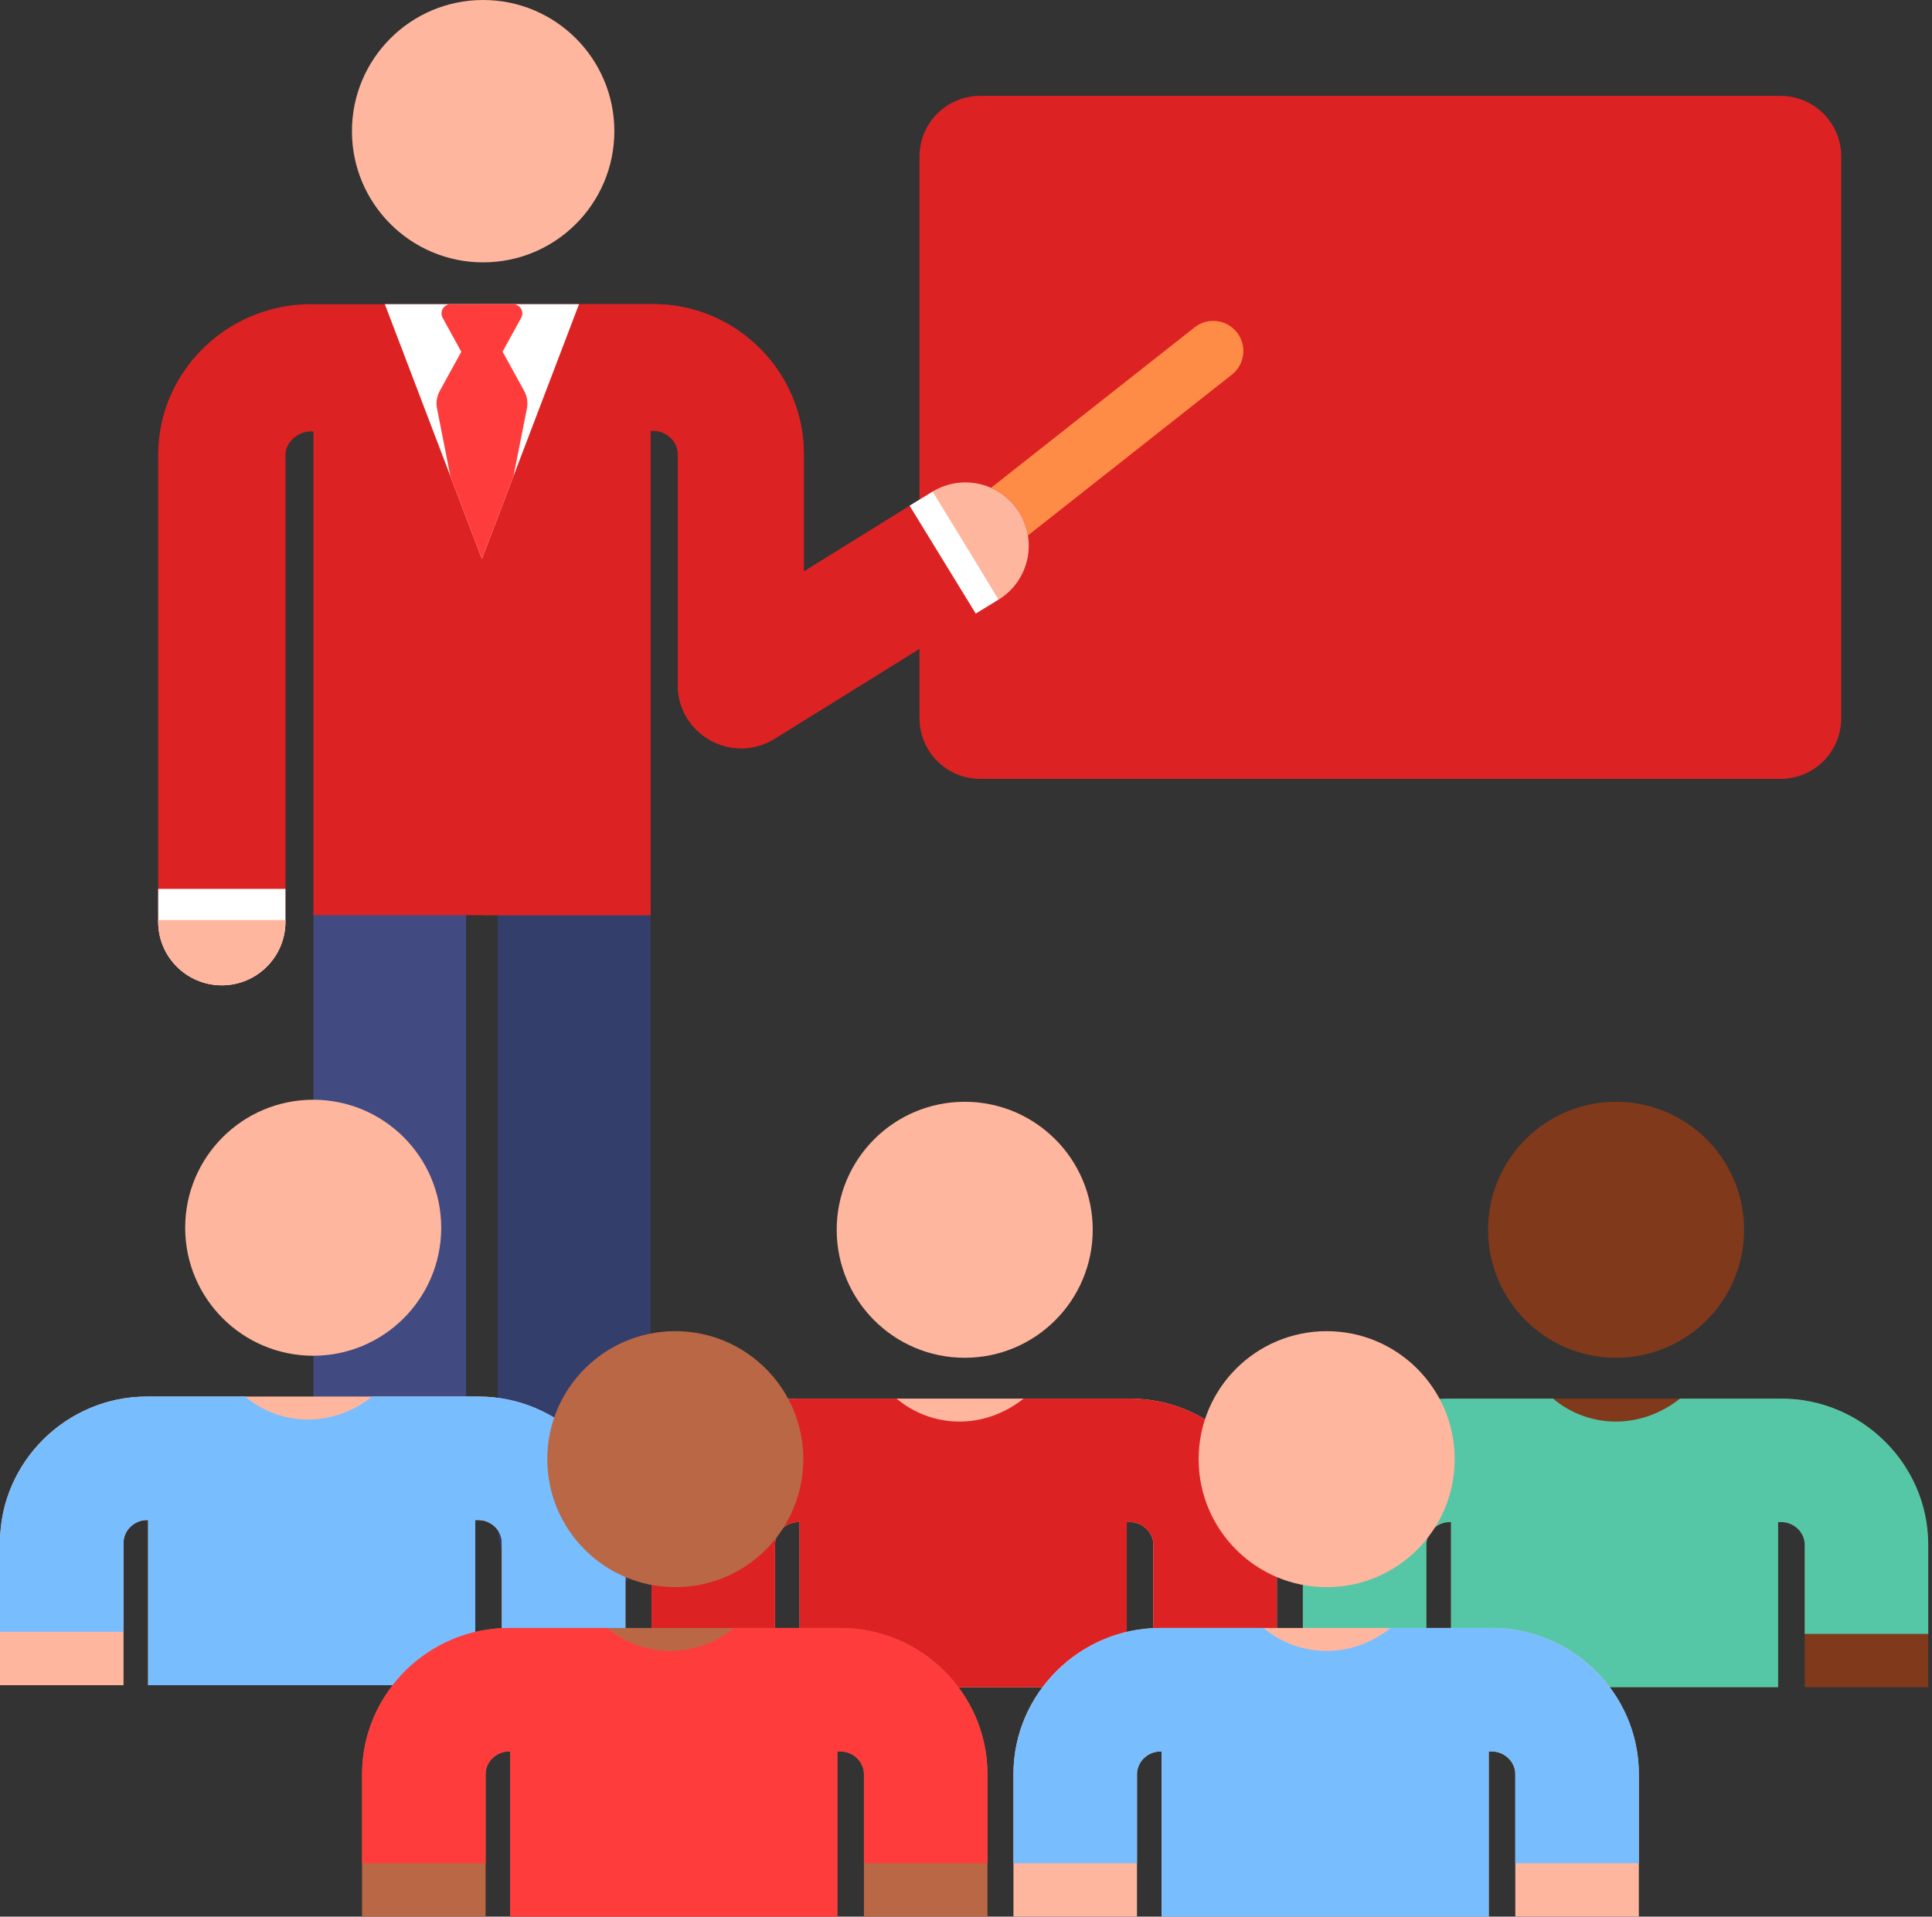
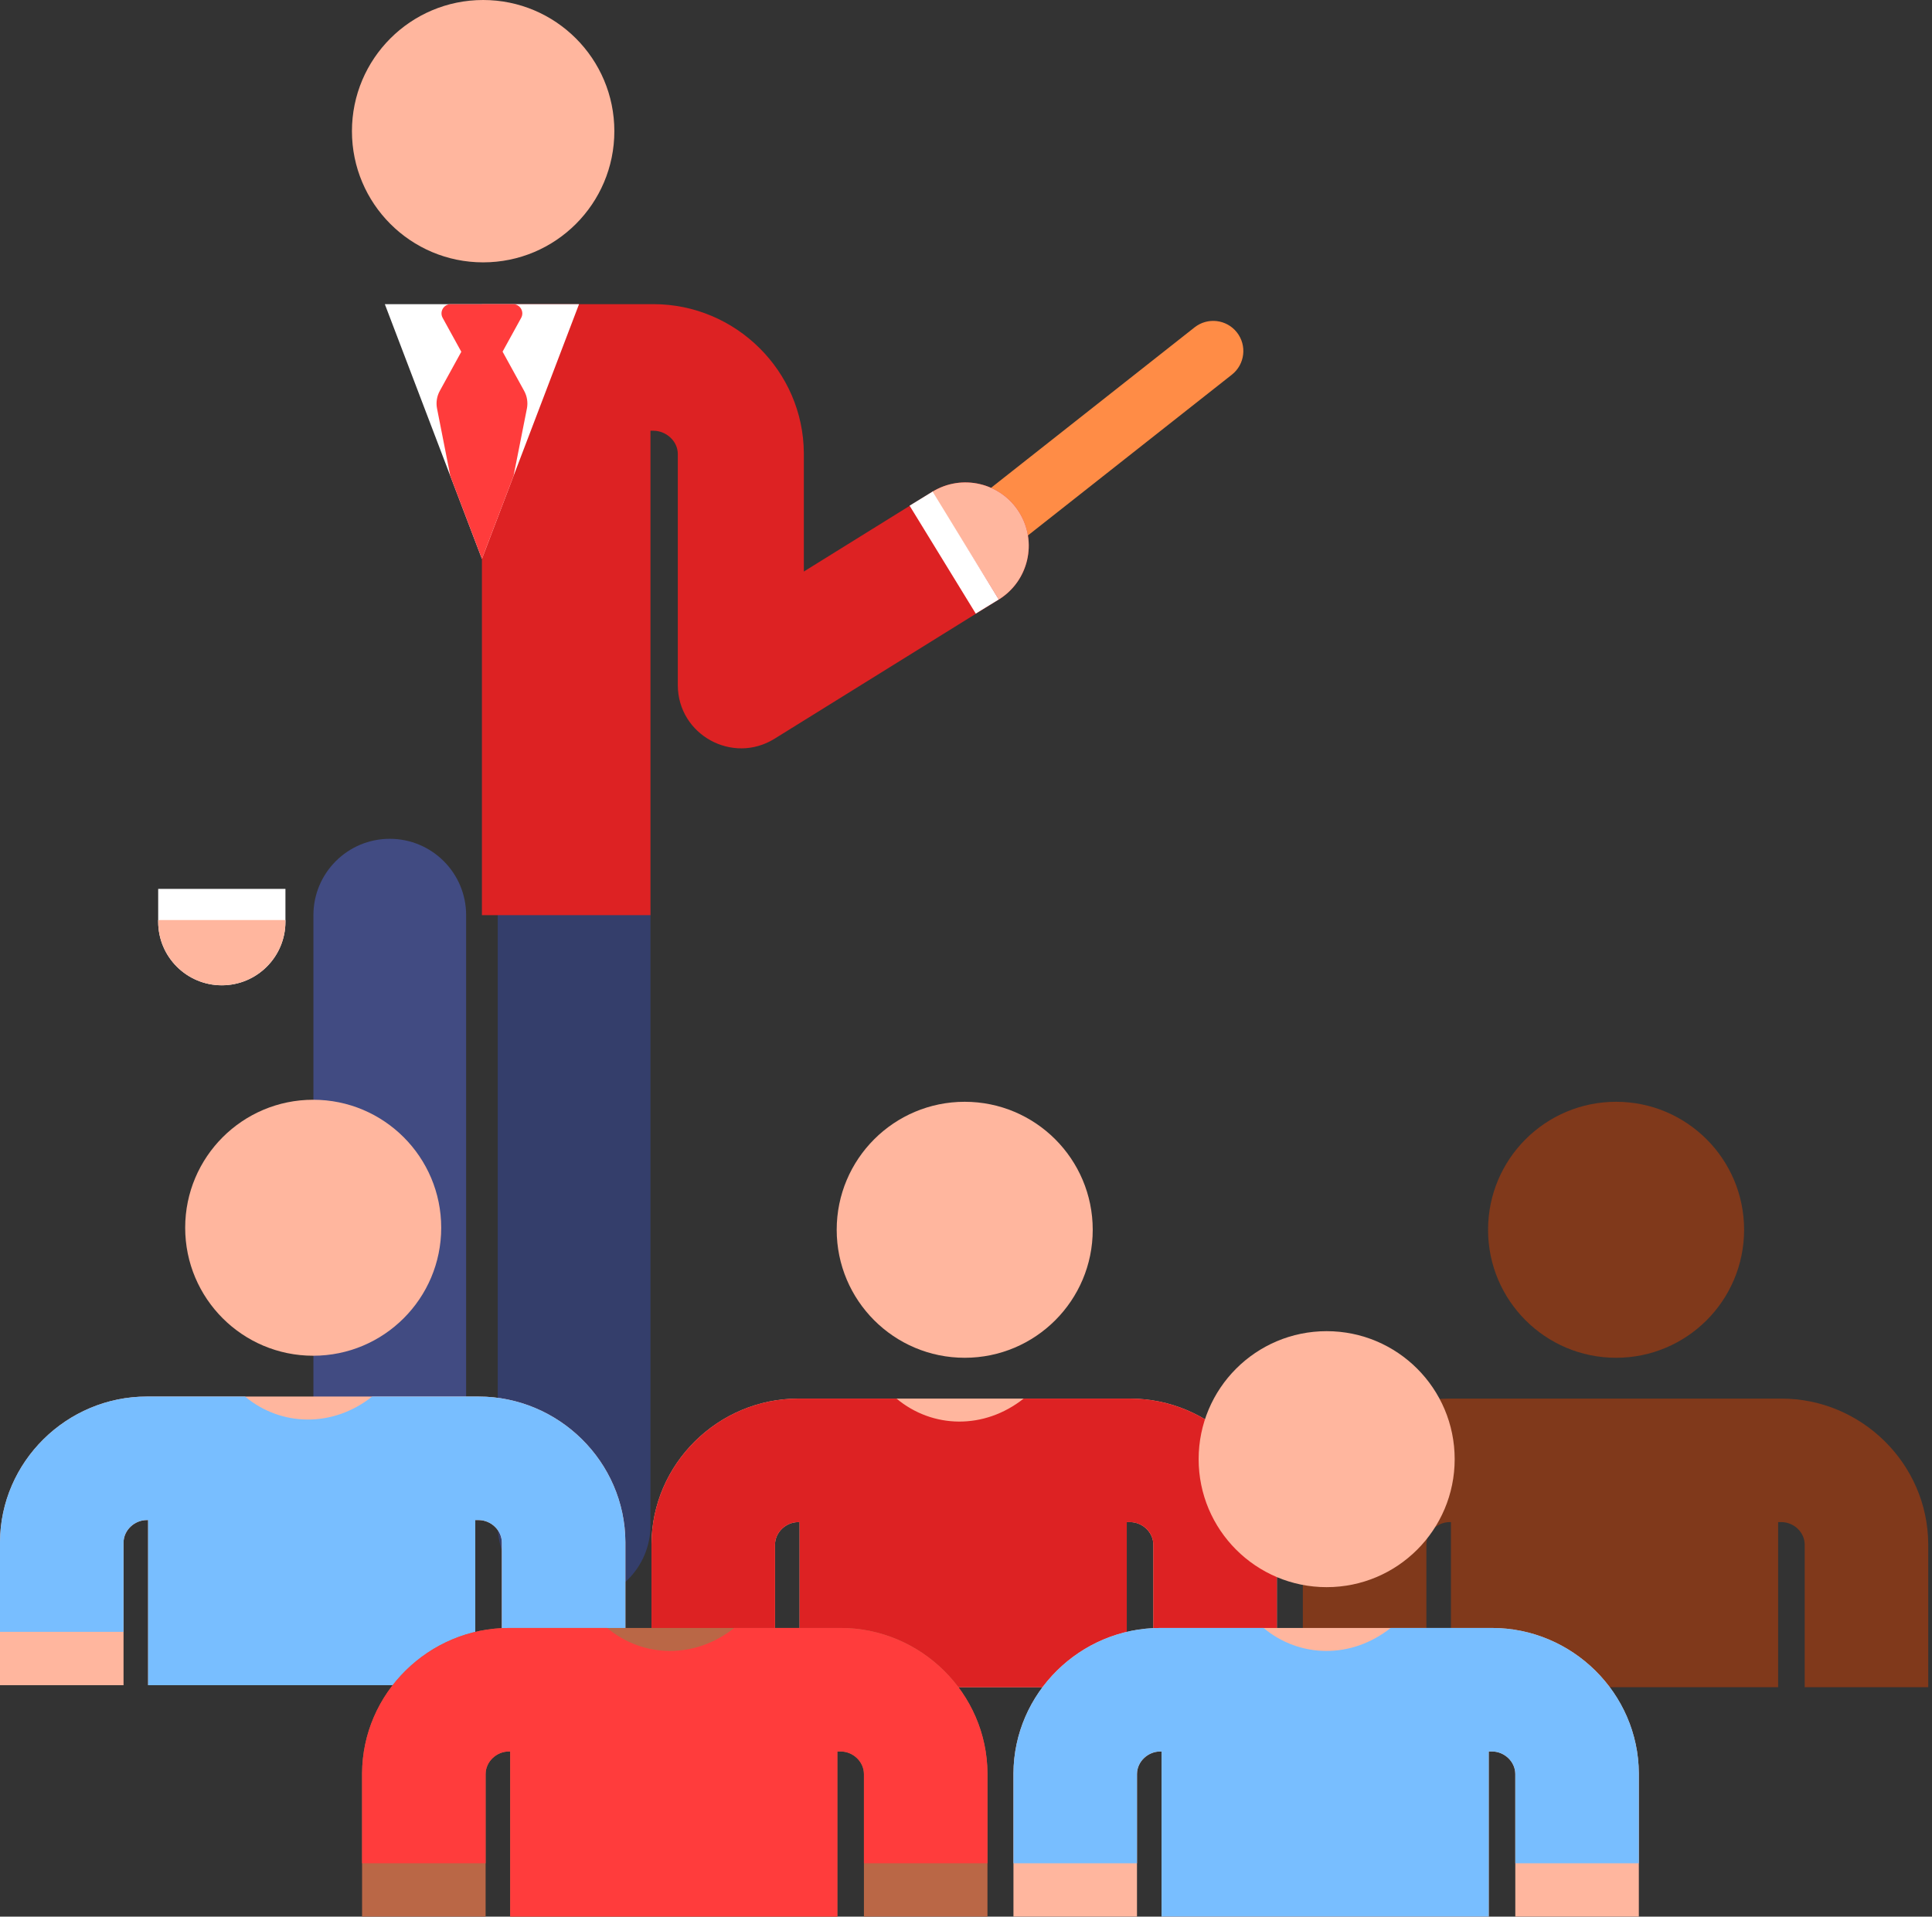
<svg xmlns="http://www.w3.org/2000/svg" width="513" height="509" viewBox="0 0 513 509" fill="none">
  <rect x="0" y="0" width="513" height="509" fill="#333333" stroke="none" />
-   <path d="M244.153 190.743V41.565C244.153 32.672 251.362 25.463 260.255 25.463H472.794C481.687 25.463 488.896 32.672 488.896 41.565V190.743C488.896 199.636 481.687 206.845 472.794 206.845H260.256C251.362 206.845 244.153 199.636 244.153 190.743Z" fill="#DD2223" />
  <path d="M256.591 152.91C254.225 152.91 251.883 151.866 250.305 149.864C247.571 146.395 248.165 141.366 251.634 138.631L317.194 86.937C320.664 84.202 325.693 84.797 328.427 88.266C331.161 91.735 330.567 96.764 327.098 99.499L261.538 151.193C260.069 152.348 258.324 152.91 256.591 152.91Z" fill="#FF8C46" />
  <path d="M128.289 69.676C147.53 69.676 163.127 54.078 163.127 34.838C163.127 15.598 147.53 0 128.289 0C109.049 0 93.451 15.598 93.451 34.838C93.451 54.078 109.049 69.676 128.289 69.676Z" fill="#FFB69E" />
  <path d="M152.44 425.376C141.242 425.376 132.165 416.298 132.165 405.101V243.04C132.165 231.842 141.243 222.765 152.44 222.765C163.637 222.765 172.715 231.843 172.715 243.04V405.101C172.716 416.298 163.638 425.376 152.44 425.376Z" fill="#343E6B" />
  <path d="M103.496 425.376C92.298 425.376 83.221 416.298 83.221 405.101V243.04C83.221 231.842 92.299 222.765 103.496 222.765C114.693 222.765 123.771 231.843 123.771 243.04V405.101C123.772 416.298 114.694 425.376 103.496 425.376Z" fill="#414B82" />
-   <path d="M270.633 136.062C265.736 128.175 255.374 125.751 247.486 130.647L213.441 151.785V120.354C213.332 98.53 195.329 80.774 173.504 80.774H172.882C162.136 80.774 93.731 80.774 82.614 80.774C60.334 80.774 42.117 98.621 42.007 120.557C42.007 120.585 42.007 120.614 42.007 120.642V244.77C42.007 254.101 49.572 261.666 58.903 261.666C68.234 261.666 75.799 254.101 75.799 244.77V120.699C75.835 117.486 79.074 114.567 82.614 114.567H83.222V243.041H172.717C172.717 231.063 172.717 127.863 172.717 114.395C172.807 114.395 173.595 114.395 173.505 114.395C176.885 114.395 179.958 117.145 179.975 120.525V182C180.041 195.163 194.529 203.102 205.651 196.197L265.222 159.211C273.106 154.312 275.529 143.949 270.633 136.062Z" fill="#DD2223" />
  <path d="M270.633 136.062C265.736 128.175 255.374 125.751 247.486 130.647L213.441 151.785V120.354C213.332 98.53 195.329 80.774 173.504 80.774C167.733 80.774 133.513 80.774 127.963 80.774V243.039H172.716C172.716 231.061 172.716 127.861 172.716 114.393C172.806 114.393 173.594 114.393 173.504 114.393C176.884 114.393 179.957 117.143 179.974 120.523V181.998C180.04 195.161 194.528 203.1 205.65 196.195L265.221 159.209C273.106 154.312 275.529 143.949 270.633 136.062Z" fill="#DD2223" />
  <path d="M270.633 136.062C265.736 128.175 255.374 125.751 247.486 130.647L265.219 159.209C273.106 154.312 275.529 143.949 270.633 136.062Z" fill="#FFB69E" />
  <path d="M241.52 134.291L259.089 162.954L265.199 159.209L247.63 130.546L241.52 134.291Z" fill="white" />
  <path d="M42.001 236.056V244.771C42.001 254.102 49.566 261.667 58.897 261.667C68.228 261.667 75.793 254.102 75.793 244.771V236.056H42.001Z" fill="white" />
  <path d="M42.001 244.336V244.771C42.001 254.102 49.566 261.667 58.897 261.667C68.228 261.667 75.793 254.102 75.793 244.771V244.336H42.001Z" fill="#FFB69E" />
  <path d="M102.183 80.774L127.963 148.43L153.75 80.774H102.183Z" fill="white" />
  <path d="M139.176 103.806L133.449 93.39L138.385 84.413C139.283 82.78 138.1 80.776 136.234 80.776H119.687C117.823 80.776 116.637 82.778 117.536 84.413L122.489 93.42L116.778 103.808C115.987 105.247 115.73 106.917 116.052 108.527L119.575 126.411L127.963 148.432L136.359 126.408L139.902 108.529C140.225 106.917 139.967 105.245 139.176 103.806Z" fill="#FF3C3C" />
  <path d="M162.762 132.758H140.443V139.641H162.762V132.758Z" fill="#DD2223" />
  <path d="M429.114 360.587C447.887 360.587 463.106 345.368 463.106 326.595C463.106 307.822 447.887 292.603 429.114 292.603C410.341 292.603 395.122 307.822 395.122 326.595C395.122 345.368 410.341 360.587 429.114 360.587Z" fill="#80391B" />
  <path d="M472.996 371.425C463.007 371.425 394.933 371.425 384.946 371.425C363.652 371.425 346.049 388.749 345.942 410.043V448.078H378.745V410.207C378.761 406.909 381.648 404.226 384.946 404.226H385.269V448.077H472.143V404.226H472.997C476.295 404.226 479.181 406.909 479.198 410.207V448.078H512V410.043C511.893 388.75 494.292 371.425 472.996 371.425Z" fill="#80391B" />
-   <path d="M472.996 371.425H446.11C435.64 379.726 421.896 379.403 412.349 371.425H384.947C363.653 371.425 346.05 388.749 345.943 410.043V433.916H378.746V410.208C378.762 406.91 381.649 404.227 384.947 404.227H385.27V448.078H472.144V404.227H472.998C476.296 404.227 479.182 406.91 479.199 410.208V433.916H512.002V410.043C511.893 388.75 494.292 371.425 472.996 371.425Z" fill="#55C7A6" />
  <path d="M256.158 360.587C274.931 360.587 290.15 345.368 290.15 326.595C290.15 307.822 274.931 292.603 256.158 292.603C237.385 292.603 222.166 307.822 222.166 326.595C222.166 345.368 237.385 360.587 256.158 360.587Z" fill="#FFB69E" />
  <path d="M300.039 371.425C290.05 371.425 221.976 371.425 211.989 371.425C190.695 371.425 173.092 388.749 172.985 410.043V448.078H205.788V410.207C205.804 406.909 208.691 404.226 211.989 404.226H212.312V448.077H299.186V404.226H300.04C303.338 404.226 306.224 406.909 306.241 410.207V448.078H339.044V410.043C338.937 388.75 321.334 371.425 300.039 371.425Z" fill="#FFB69E" />
  <path d="M300.039 371.425H271.812C261.342 379.726 247.598 379.403 238.051 371.425H211.99C190.696 371.425 173.093 388.749 172.986 410.043V433.916H205.789V410.208C205.805 406.91 208.692 404.227 211.99 404.227H212.313V448.078H299.187V404.227H300.041C303.339 404.227 306.225 406.91 306.242 410.208V433.916H339.045V410.043C338.937 388.75 321.334 371.425 300.039 371.425Z" fill="#DD2223" />
  <path d="M83.162 360.046C101.935 360.046 117.154 344.827 117.154 326.054C117.154 307.281 101.935 292.062 83.162 292.062C64.389 292.062 49.17 307.281 49.17 326.054C49.17 344.827 64.389 360.046 83.162 360.046Z" fill="#FFB69E" />
  <path d="M127.054 370.883C117.065 370.883 48.991 370.883 39.004 370.883C17.71 370.883 0.107 388.207 0 409.501V447.537H32.803V409.666C32.819 406.368 35.706 403.685 39.004 403.685H39.327V447.536H126.2V403.684H127.054C130.352 403.684 133.238 406.367 133.255 409.665V447.536H166.058V409.5C165.951 388.207 148.348 370.883 127.054 370.883Z" fill="#FFB69E" />
  <path d="M127.054 370.883H98.826C88.356 379.184 74.612 378.861 65.065 370.883H39.004C17.71 370.883 0.107 388.207 0 409.501V433.374H32.803V409.666C32.819 406.368 35.706 403.685 39.004 403.685H39.327V447.536H126.2V403.684H127.054C130.352 403.684 133.238 406.367 133.255 409.665V433.373H166.058V409.5C165.951 388.207 148.348 370.883 127.054 370.883Z" fill="#78BEFF" />
  <path d="M352.265 421.505C371.038 421.505 386.257 406.286 386.257 387.513C386.257 368.74 371.038 353.521 352.265 353.521C333.492 353.521 318.273 368.74 318.273 387.513C318.273 406.286 333.492 421.505 352.265 421.505Z" fill="#FFB69E" />
  <path d="M396.153 432.339C386.164 432.339 318.09 432.339 308.103 432.339C286.809 432.339 269.206 449.663 269.099 470.957V508.992H301.902V471.121C301.918 467.823 304.805 465.14 308.103 465.14H308.426V508.991H395.3V465.14H396.154C399.452 465.14 402.338 467.823 402.355 471.121V508.992H435.158V470.957C435.049 449.662 417.447 432.339 396.153 432.339Z" fill="#FFB69E" />
  <path d="M396.153 432.339H369.267C358.797 440.64 345.053 440.317 335.506 432.339H308.104C286.81 432.339 269.207 449.663 269.1 470.957V494.83H301.903V471.122C301.919 467.824 304.806 465.141 308.104 465.141H308.427V508.992H395.3V465.141H396.154C399.452 465.141 402.338 467.824 402.355 471.122V494.83H435.158V470.957C435.049 449.662 417.447 432.339 396.153 432.339Z" fill="#78BEFF" />
-   <path d="M179.308 421.505C198.081 421.505 213.3 406.286 213.3 387.513C213.3 368.74 198.081 353.521 179.308 353.521C160.535 353.521 145.316 368.74 145.316 387.513C145.316 406.286 160.535 421.505 179.308 421.505Z" fill="#BA6746" />
  <path d="M223.196 432.339C213.207 432.339 145.133 432.339 135.146 432.339C113.852 432.339 96.249 449.663 96.142 470.957V508.992H128.945V471.121C128.961 467.823 131.848 465.14 135.146 465.14H135.469V508.991H222.343V465.14H223.197C226.495 465.14 229.381 467.823 229.398 471.121V508.992H262.2V470.957C262.092 449.662 244.491 432.339 223.196 432.339Z" fill="#BA6746" />
  <path d="M223.196 432.339H194.969C184.499 440.64 170.755 440.317 161.208 432.339H135.146C113.852 432.339 96.249 449.663 96.142 470.957V494.83H128.945V471.122C128.961 467.824 131.848 465.141 135.146 465.141H135.469V508.992H222.343V465.141H223.197C226.495 465.141 229.381 467.824 229.398 471.122V494.83H262.201V470.957C262.092 449.662 244.491 432.339 223.196 432.339Z" fill="#FF3C3C" />
</svg>